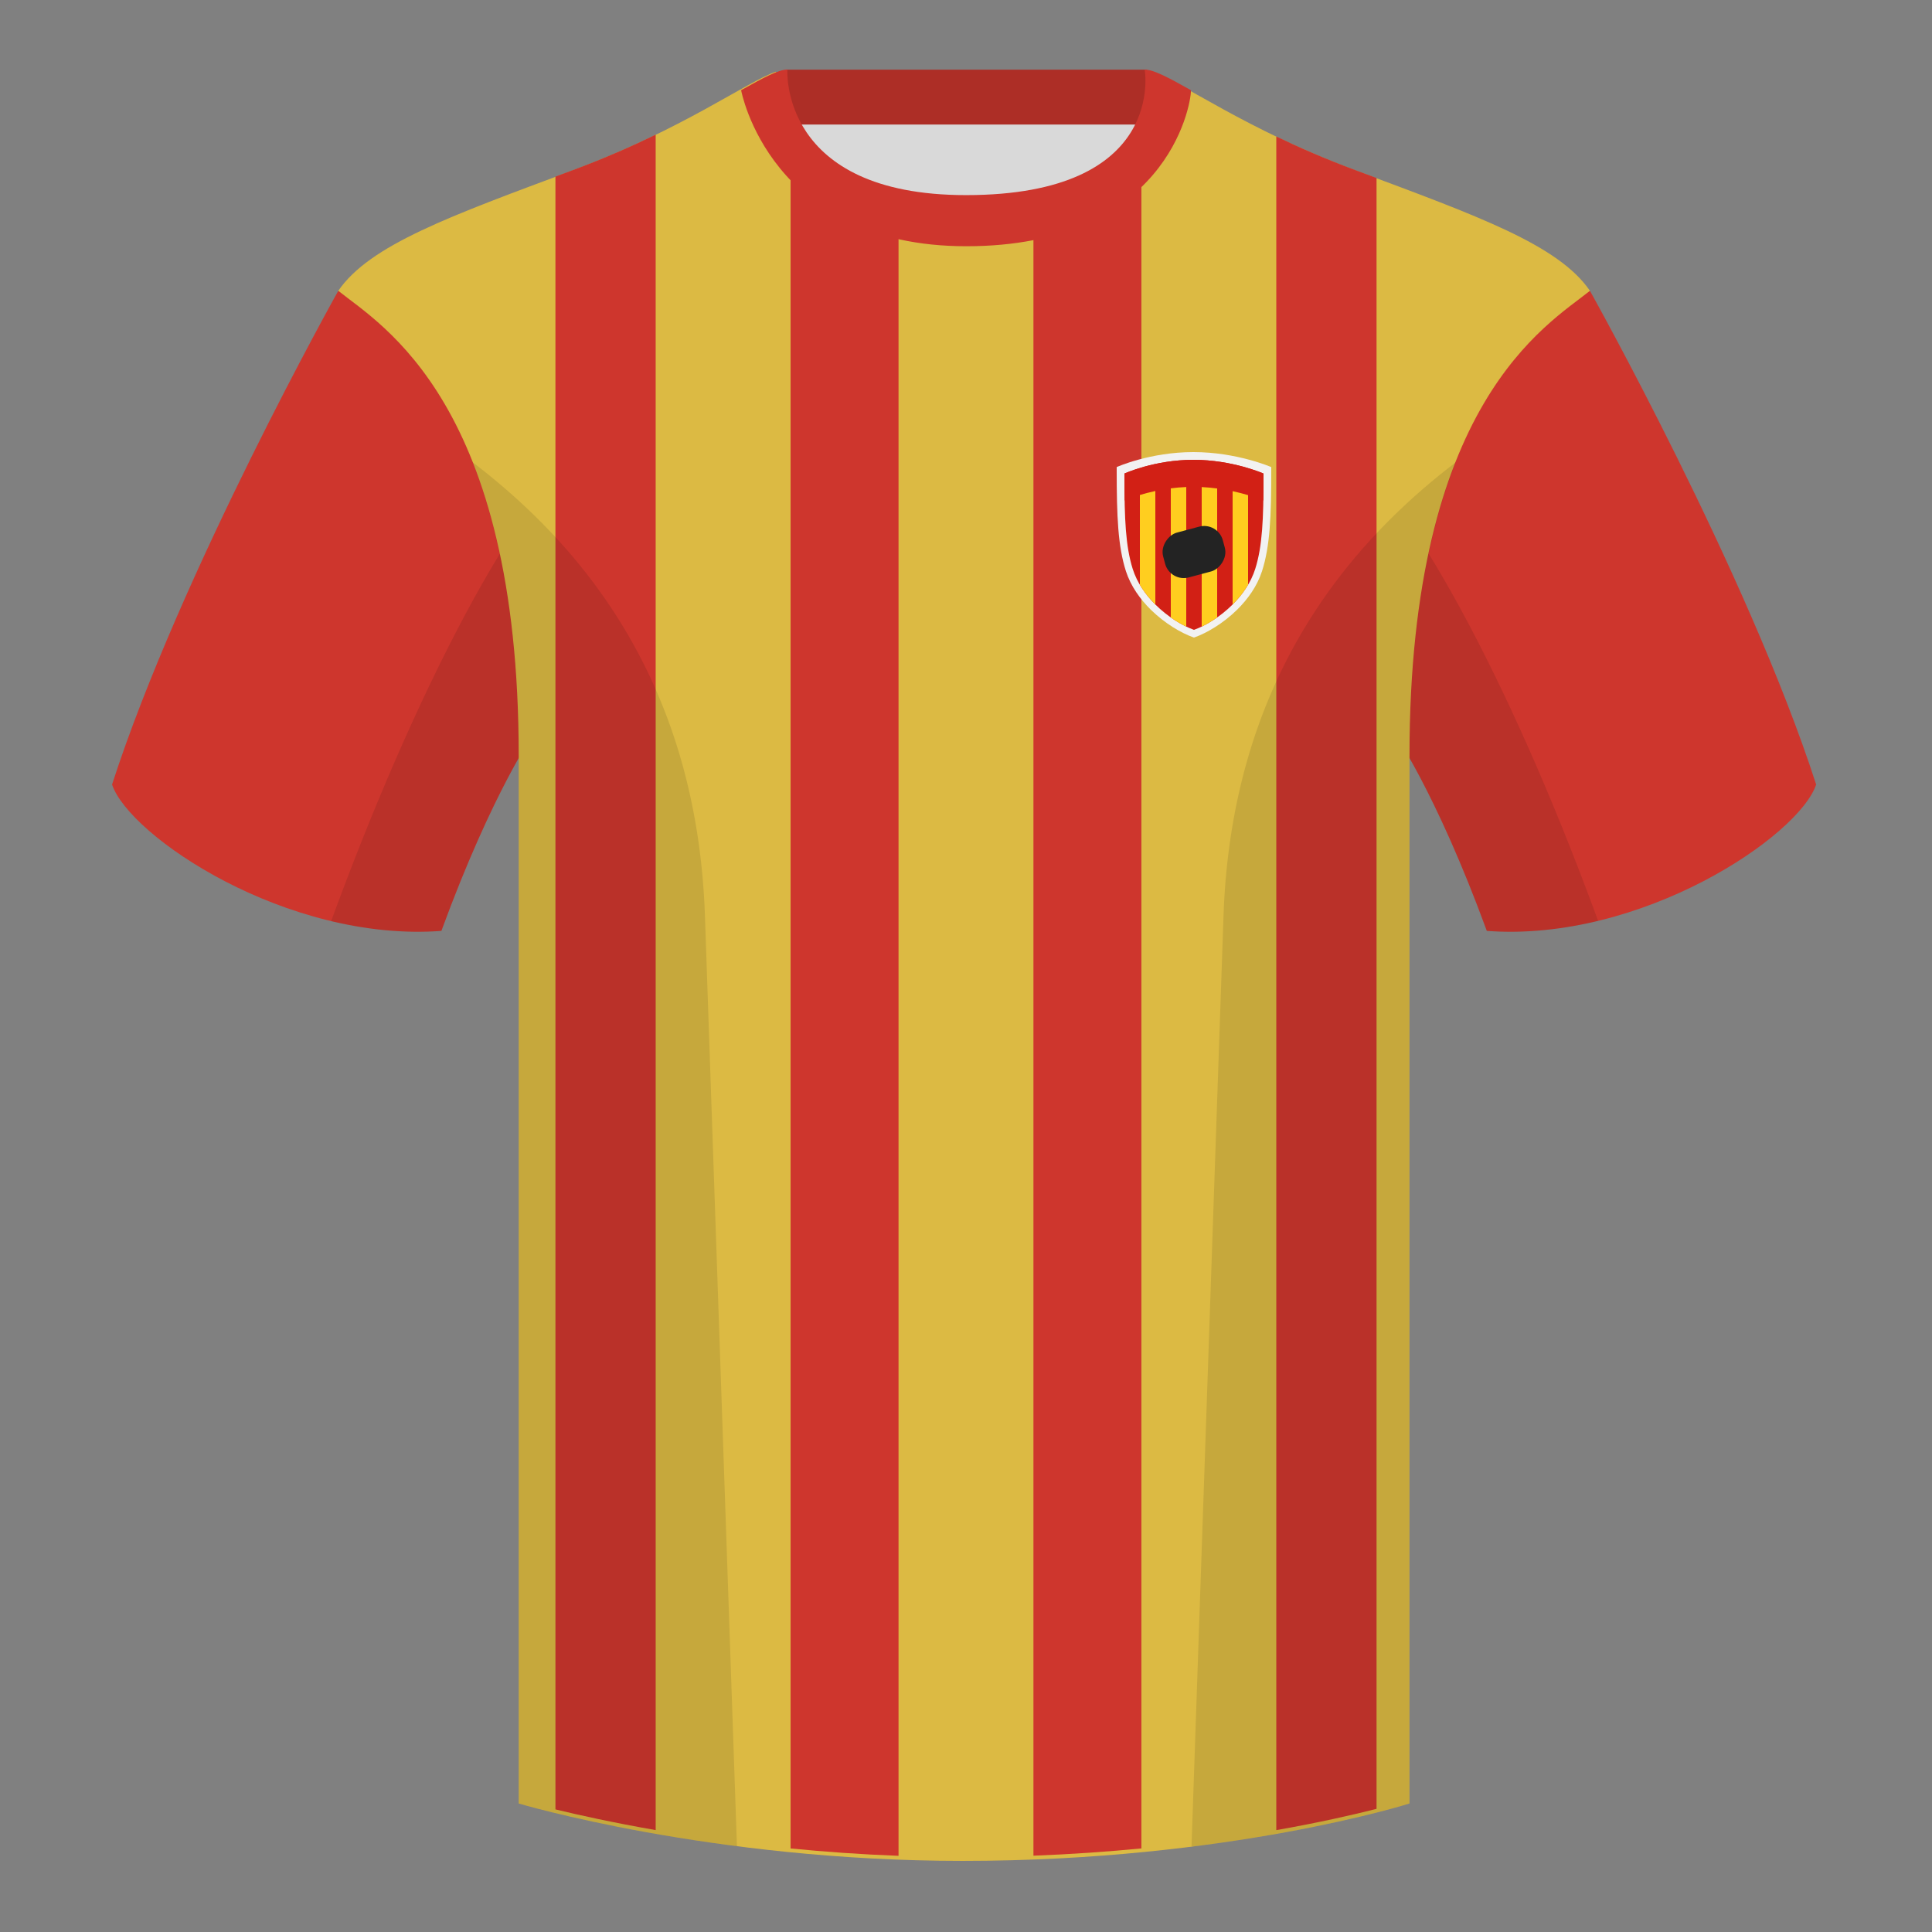
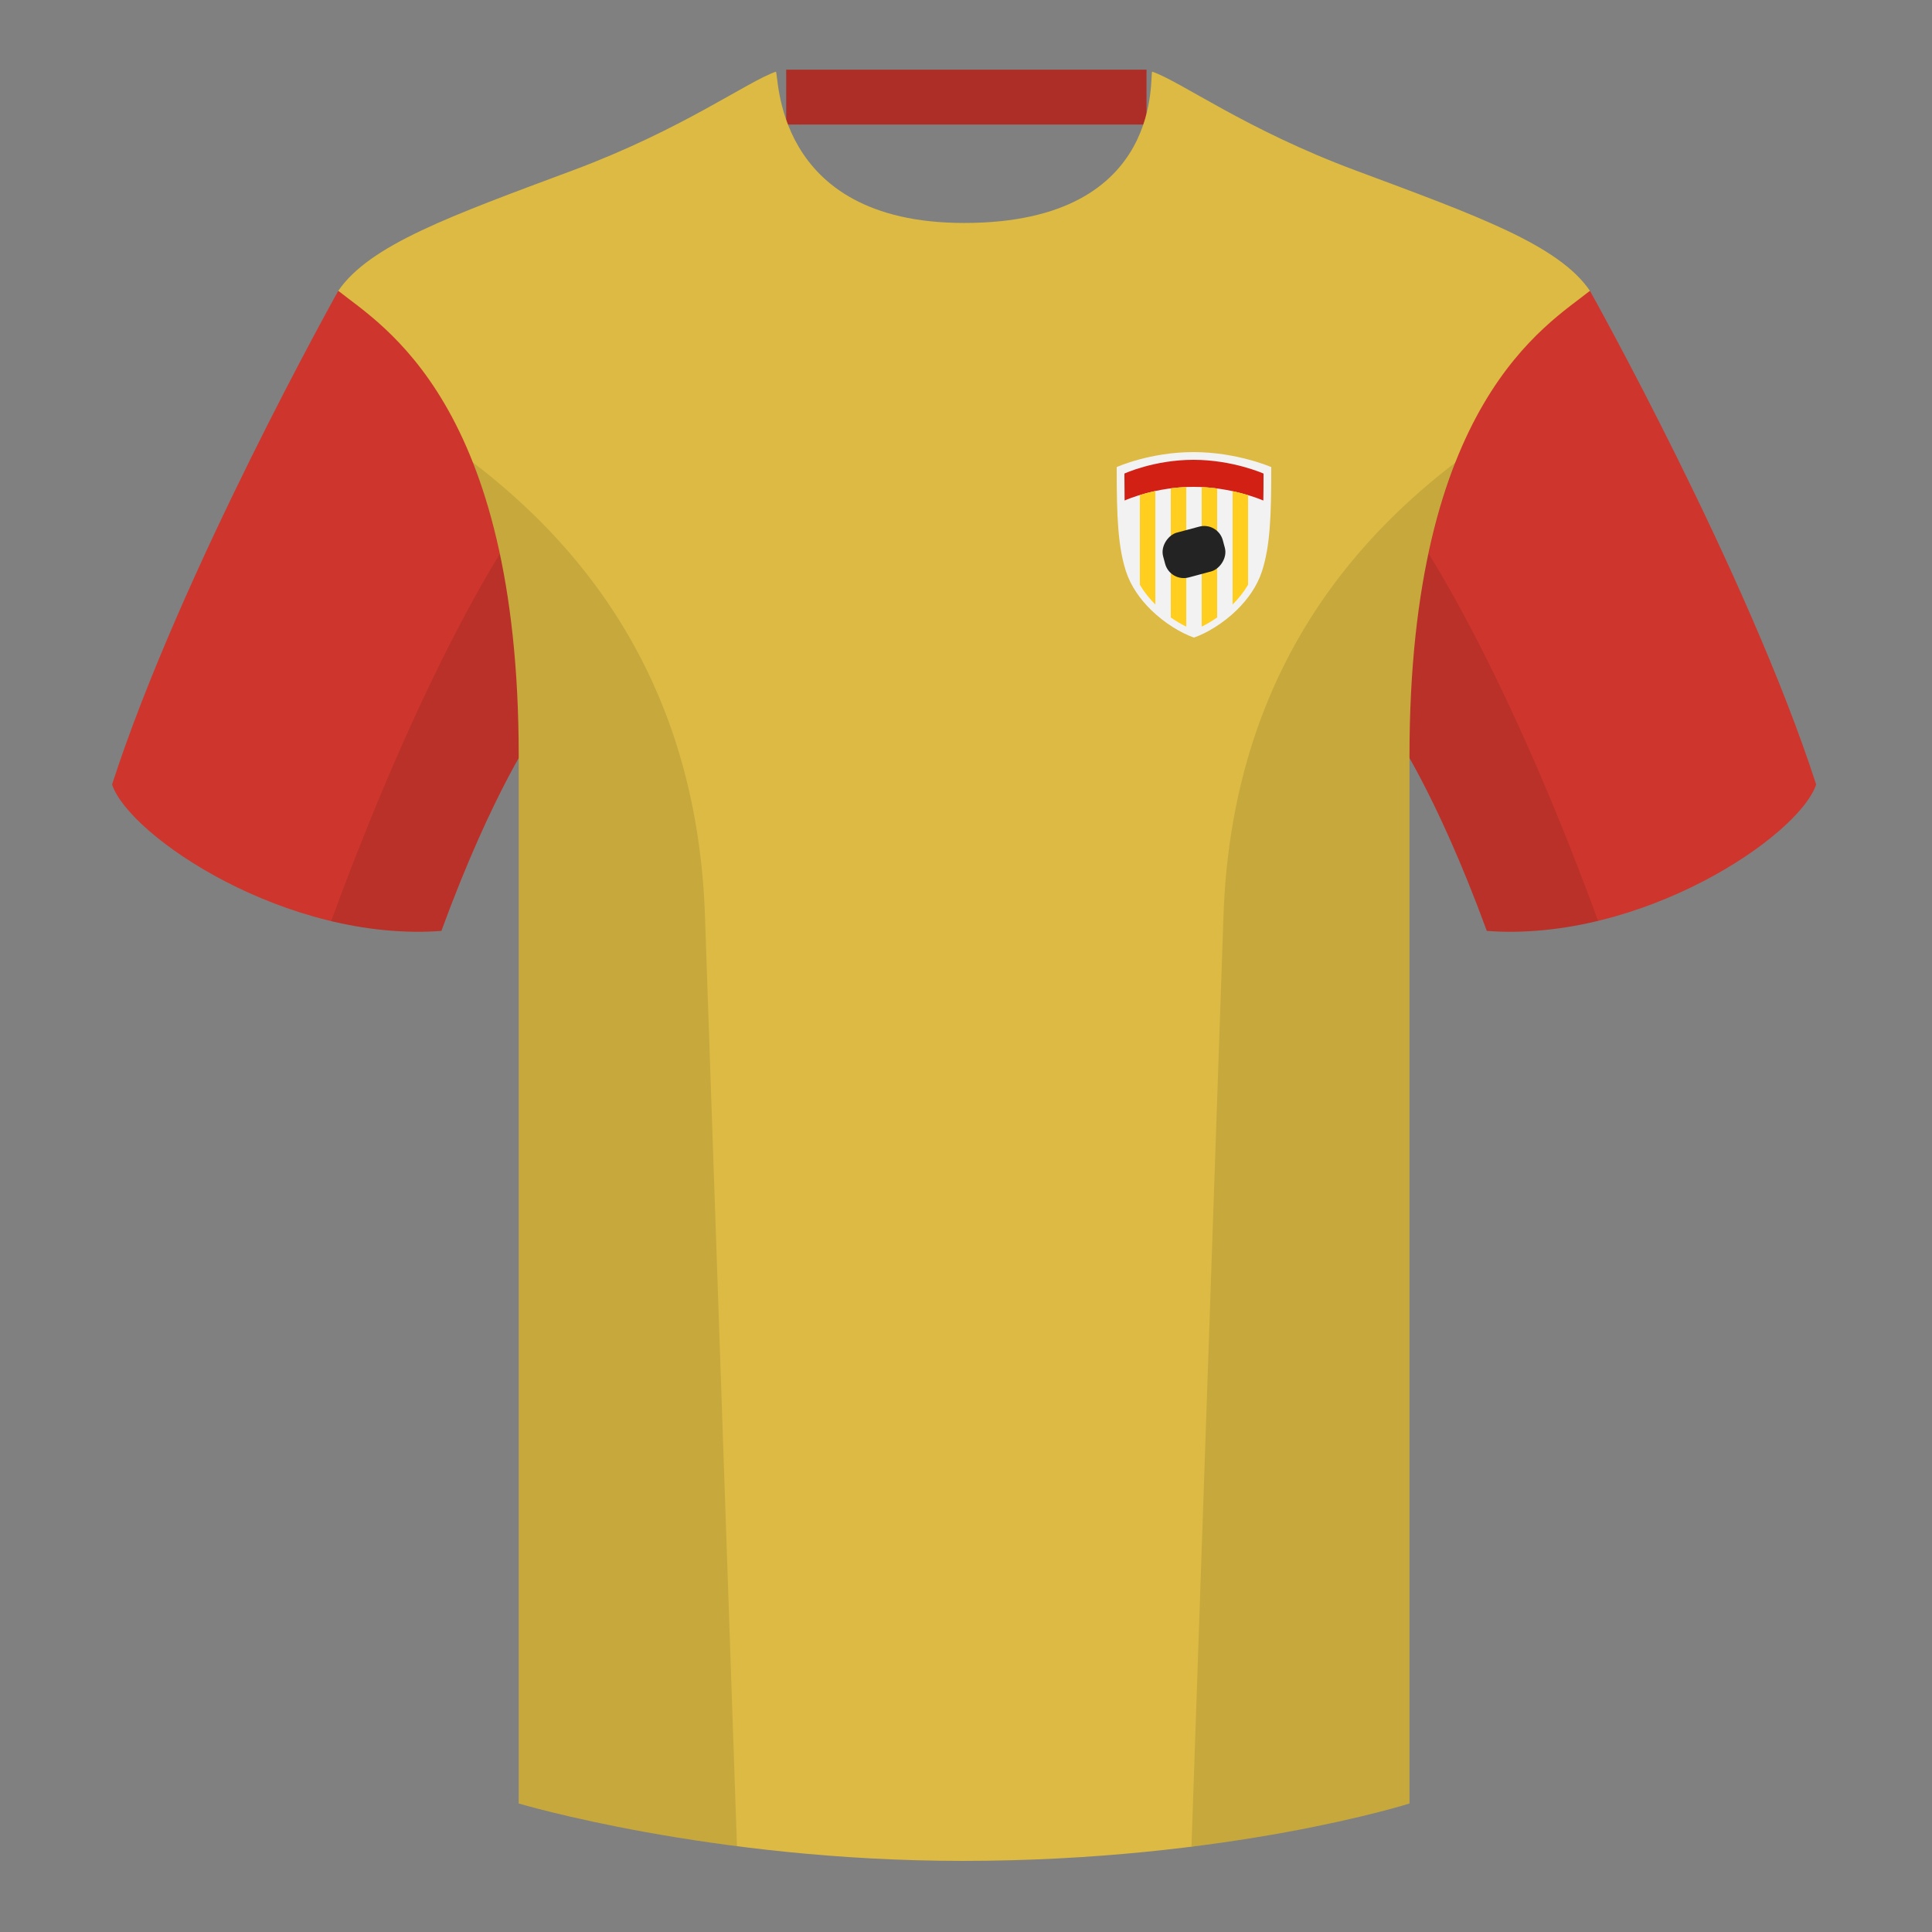
<svg xmlns="http://www.w3.org/2000/svg" width="500" height="500" viewBox="0 0 500 500" fill="none">
  <rect x="0" y="0" width="500" height="500" fill="#808080" stroke="none" />
-   <path fill-rule="evenodd" clip-rule="evenodd" d="M203.607 109.223h93.432V21.928h-93.432v87.295z" fill="#D9D9D9" />
  <path fill-rule="evenodd" clip-rule="evenodd" d="M203.468 32.228h93.248v-14.2h-93.248v14.2z" fill="#AD2E26" />
  <path fill-rule="evenodd" clip-rule="evenodd" d="M87.547 75.258S46.785 148.058 29 203.028c4.445 13.375 45.208 40.86 85.232 37.885 13.34-36.4 24.46-52 24.46-52s2.963-95.085-51.145-113.655zm323.925 0s40.763 72.8 58.547 127.77c-4.445 13.375-45.207 40.86-85.232 37.885-13.34-36.4-24.46-52-24.46-52s-2.963-95.085 51.145-113.655z" fill="#CE362D" />
-   <path fill-rule="evenodd" clip-rule="evenodd" d="M249.511 57.703c-50.082 0-47.798-39.469-48.742-39.14-7.516 2.619-24.133 14.937-52.439 25.495-31.873 11.885-52.626 19.315-60.782 31.2 11.115 8.915 46.694 28.97 46.694 120.344v271.14s49.658 14.856 114.885 14.856c68.929 0 115.648-14.856 115.648-14.856v-271.14c0-91.375 35.58-111.43 46.7-120.344-8.157-11.885-28.91-19.315-60.783-31.2-28.36-10.577-44.982-22.919-52.478-25.509-.927-.32 4.178 39.154-48.703 39.154z" fill="#DCBA43" />
-   <path fill-rule="evenodd" clip-rule="evenodd" d="M267.454 55.766c17.229-3.982 24.671-13.691 27.937-22.195V478.371c-8.678.84-18.02 1.503-27.937 1.88V55.766zm62.852-20.439c5.98 2.87 12.759 5.836 20.386 8.674 1.891.704 3.743 1.392 5.555 2.066V468.132c-5.896 1.498-14.7 3.522-25.941 5.504V35.327zm-97.767 444.959c-9.817-.37-19.174-1.045-27.936-1.908V33.846c3.713 8.46 11.439 18.036 27.936 21.954V480.286zm-62.851-6.66c-10.991-1.918-19.836-3.875-25.942-5.356V45.706c1.502-.558 3.03-1.126 4.584-1.704 8.043-2.994 15.143-6.129 21.358-9.144V473.626z" fill="#CE362D" />
-   <path fill-rule="evenodd" clip-rule="evenodd" d="M308.219 23.345C302.46 20.105 298.513 18 296.238 18c0 0 5.869 32.495-46.231 32.495-48.411 0-46.23-32.495-46.23-32.495-2.275 0-6.222 2.105-11.976 5.345 0 0 7.352 40.38 58.271 40.38 51.363 0 58.147-35.895 58.147-40.38z" fill="#CE362D" />
+   <path fill-rule="evenodd" clip-rule="evenodd" d="M249.511 57.703c-50.082 0-47.798-39.469-48.742-39.14-7.516 2.619-24.133 14.937-52.439 25.495-31.873 11.885-52.626 19.315-60.782 31.2 11.115 8.915 46.694 28.97 46.694 120.344v271.14s49.658 14.856 114.885 14.856c68.929 0 115.648-14.856 115.648-14.856v-271.14c0-91.375 35.58-111.43 46.7-120.344-8.157-11.885-28.91-19.315-60.783-31.2-28.36-10.577-44.982-22.919-52.478-25.509-.927-.32 4.178 39.154-48.703 39.154" fill="#DCBA43" />
  <path fill-rule="evenodd" clip-rule="evenodd" d="M308.849 117c11.27 0 20.151 3.884 20.151 3.884v.756c0 6.014-.078 10.935-.419 15.184-.34 4.248-.937 7.772-1.97 10.986-1.256 3.88-3.684 7.271-6.492 10.027-3.589 3.518-7.82 5.995-10.968 7.112L309 165l-.151-.051c-3.159-1.111-7.379-3.594-10.974-7.112-2.802-2.75-5.236-6.141-6.492-10.027-1.027-3.214-1.624-6.744-1.964-10.986-.335-4.249-.419-9.17-.419-15.184v-.762S297.579 117 308.849 117z" fill="#F2F2F2" />
-   <path fill-rule="evenodd" clip-rule="evenodd" d="M308.864 119c10.143 0 18.136 3.561 18.136 3.561v.692c0 5.513-.07 10.024-.377 13.919-.306 3.894-.844 7.125-1.773 10.07-1.13 3.557-3.316 6.665-5.843 9.192-3.23 3.225-7.038 5.495-9.871 6.519L309 163l-.136-.047c-2.843-1.018-6.641-3.294-9.876-6.519-2.522-2.521-4.713-5.629-5.843-9.192-.924-2.945-1.462-6.182-1.768-10.07-.302-3.895-.377-8.406-.377-13.919v-.698S298.721 119 308.864 119z" fill="#D22015" />
  <path d="M327 122.561S319.007 119 308.864 119c-10.143 0-17.864 3.555-17.864 3.555v.698c0 2.252.013 4.337.048 6.28.664-.296 8.138-3.533 17.816-3.533 9.694 0 17.423 3.252 18.089 3.54.035-1.945.047-4.032.047-6.287v-.692z" fill="#D22015" />
  <path fill-rule="evenodd" clip-rule="evenodd" d="M413.584 238.323c-9.287 2.238-19.064 3.316-28.798 2.592-8.197-22.369-15.557-36.883-20.012-44.748v270.577s-21.102 6.71-55.867 11.111l-.544-.06c1.881-54.795 5.722-166.47 8.277-240.705 2.055-59.755 31.084-95.29 60.099-117.44-2.676 6.781-5.072 14.606-7 23.667 7.354 11.852 24.436 42.069 43.831 94.964.005.014.01.028.014.042zM190.717 477.795c-34.248-4.401-56.477-11.051-56.477-11.051V196.172c-4.456 7.867-11.813 22.379-20.009 44.743-9.633.716-19.309-.332-28.511-2.524a1.056 1.056 0 01.02-.096c19.377-52.848 36.305-83.066 43.61-94.944-1.929-9.075-4.328-16.912-7.007-23.701 29.015 22.15 58.044 57.685 60.099 117.44 2.555 74.235 6.396 185.91 8.277 240.705h-.002z" fill="#000" fill-opacity=".1" />
  <path d="M319 127.114c1.514.325 2.862.686 4 1.028v23.2c-1.111 1.884-2.491 3.591-3.993 5.092l-.007.007v-29.327zm-8-1.062c1.391.067 2.729.195 4 .364v33.378c-1.372.965-2.738 1.761-4 2.369v-36.111zm-8 .332c1.268-.164 2.606-.286 4-.344v36.127c-1.263-.607-2.629-1.403-4-2.369v-33.414zm-8 1.722c1.136-.346 2.483-.709 4-1.034v29.374l-.012-.012c-1.497-1.496-2.877-3.199-3.988-5.082v-23.246z" fill="#FFCE1F" />
  <rect x="315.175" y="135" width="12" height="16" rx="5" transform="rotate(75 315.175 135)" fill="#232323" />
</svg>